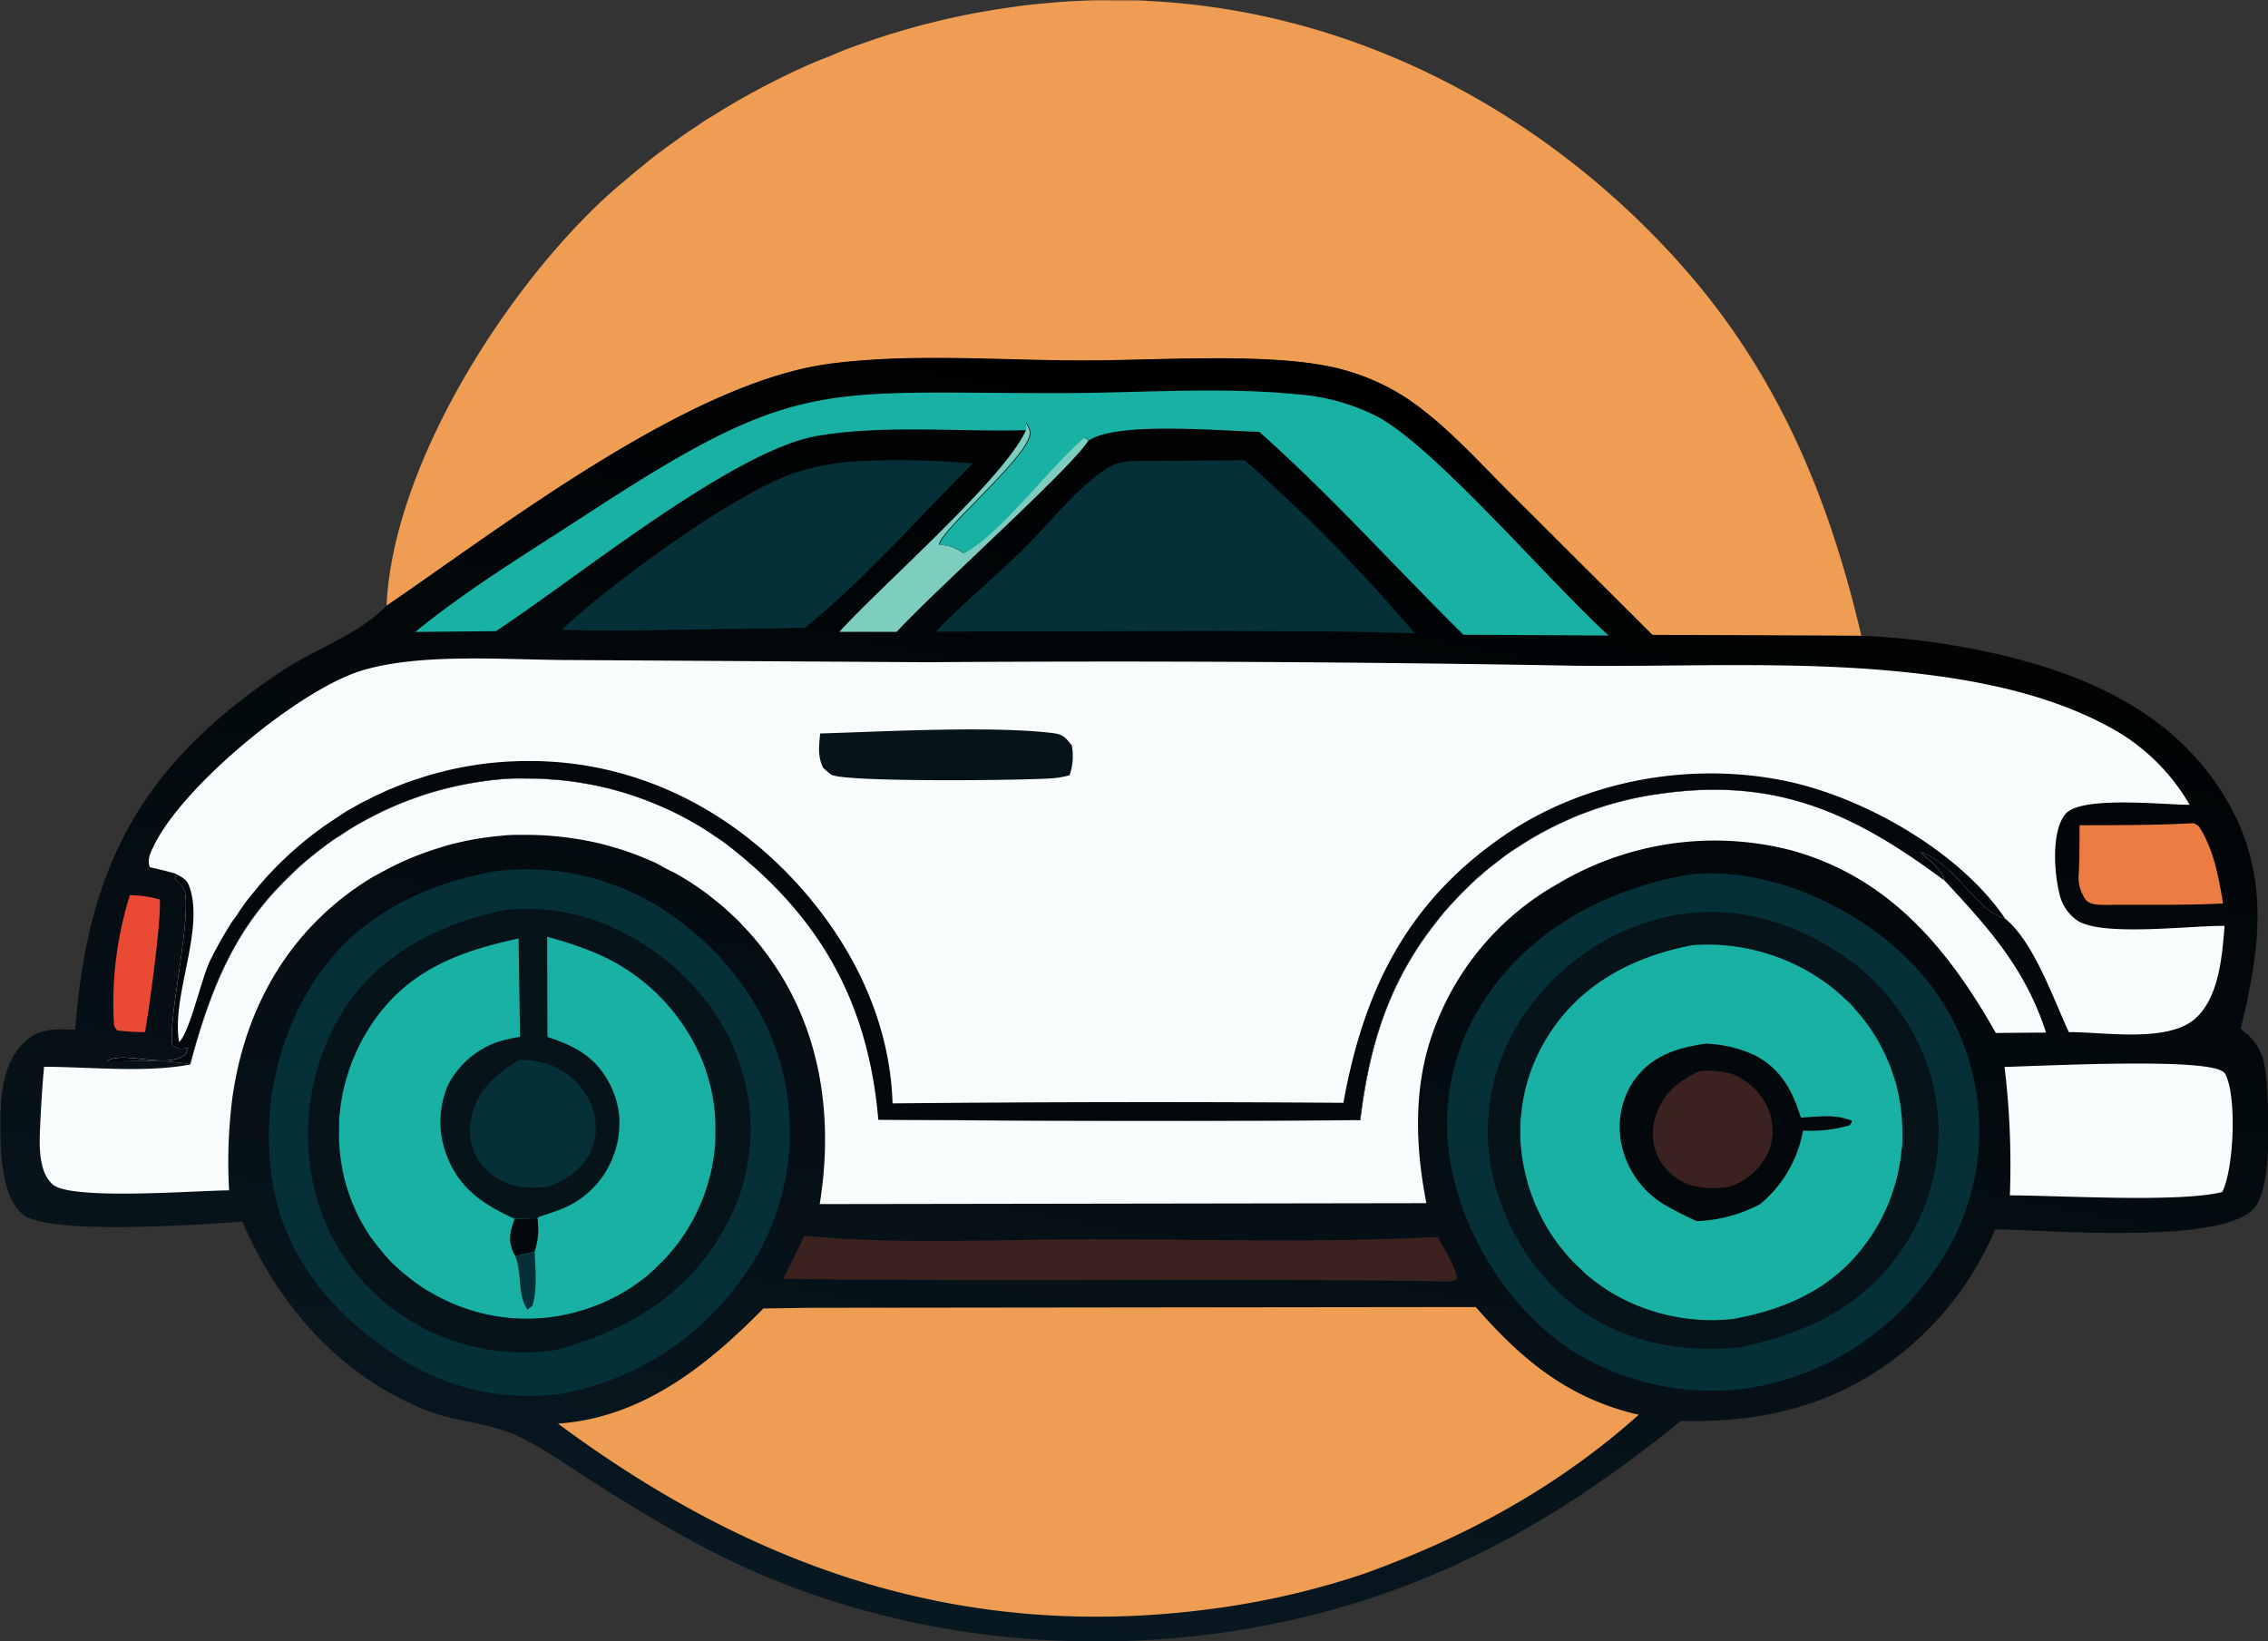
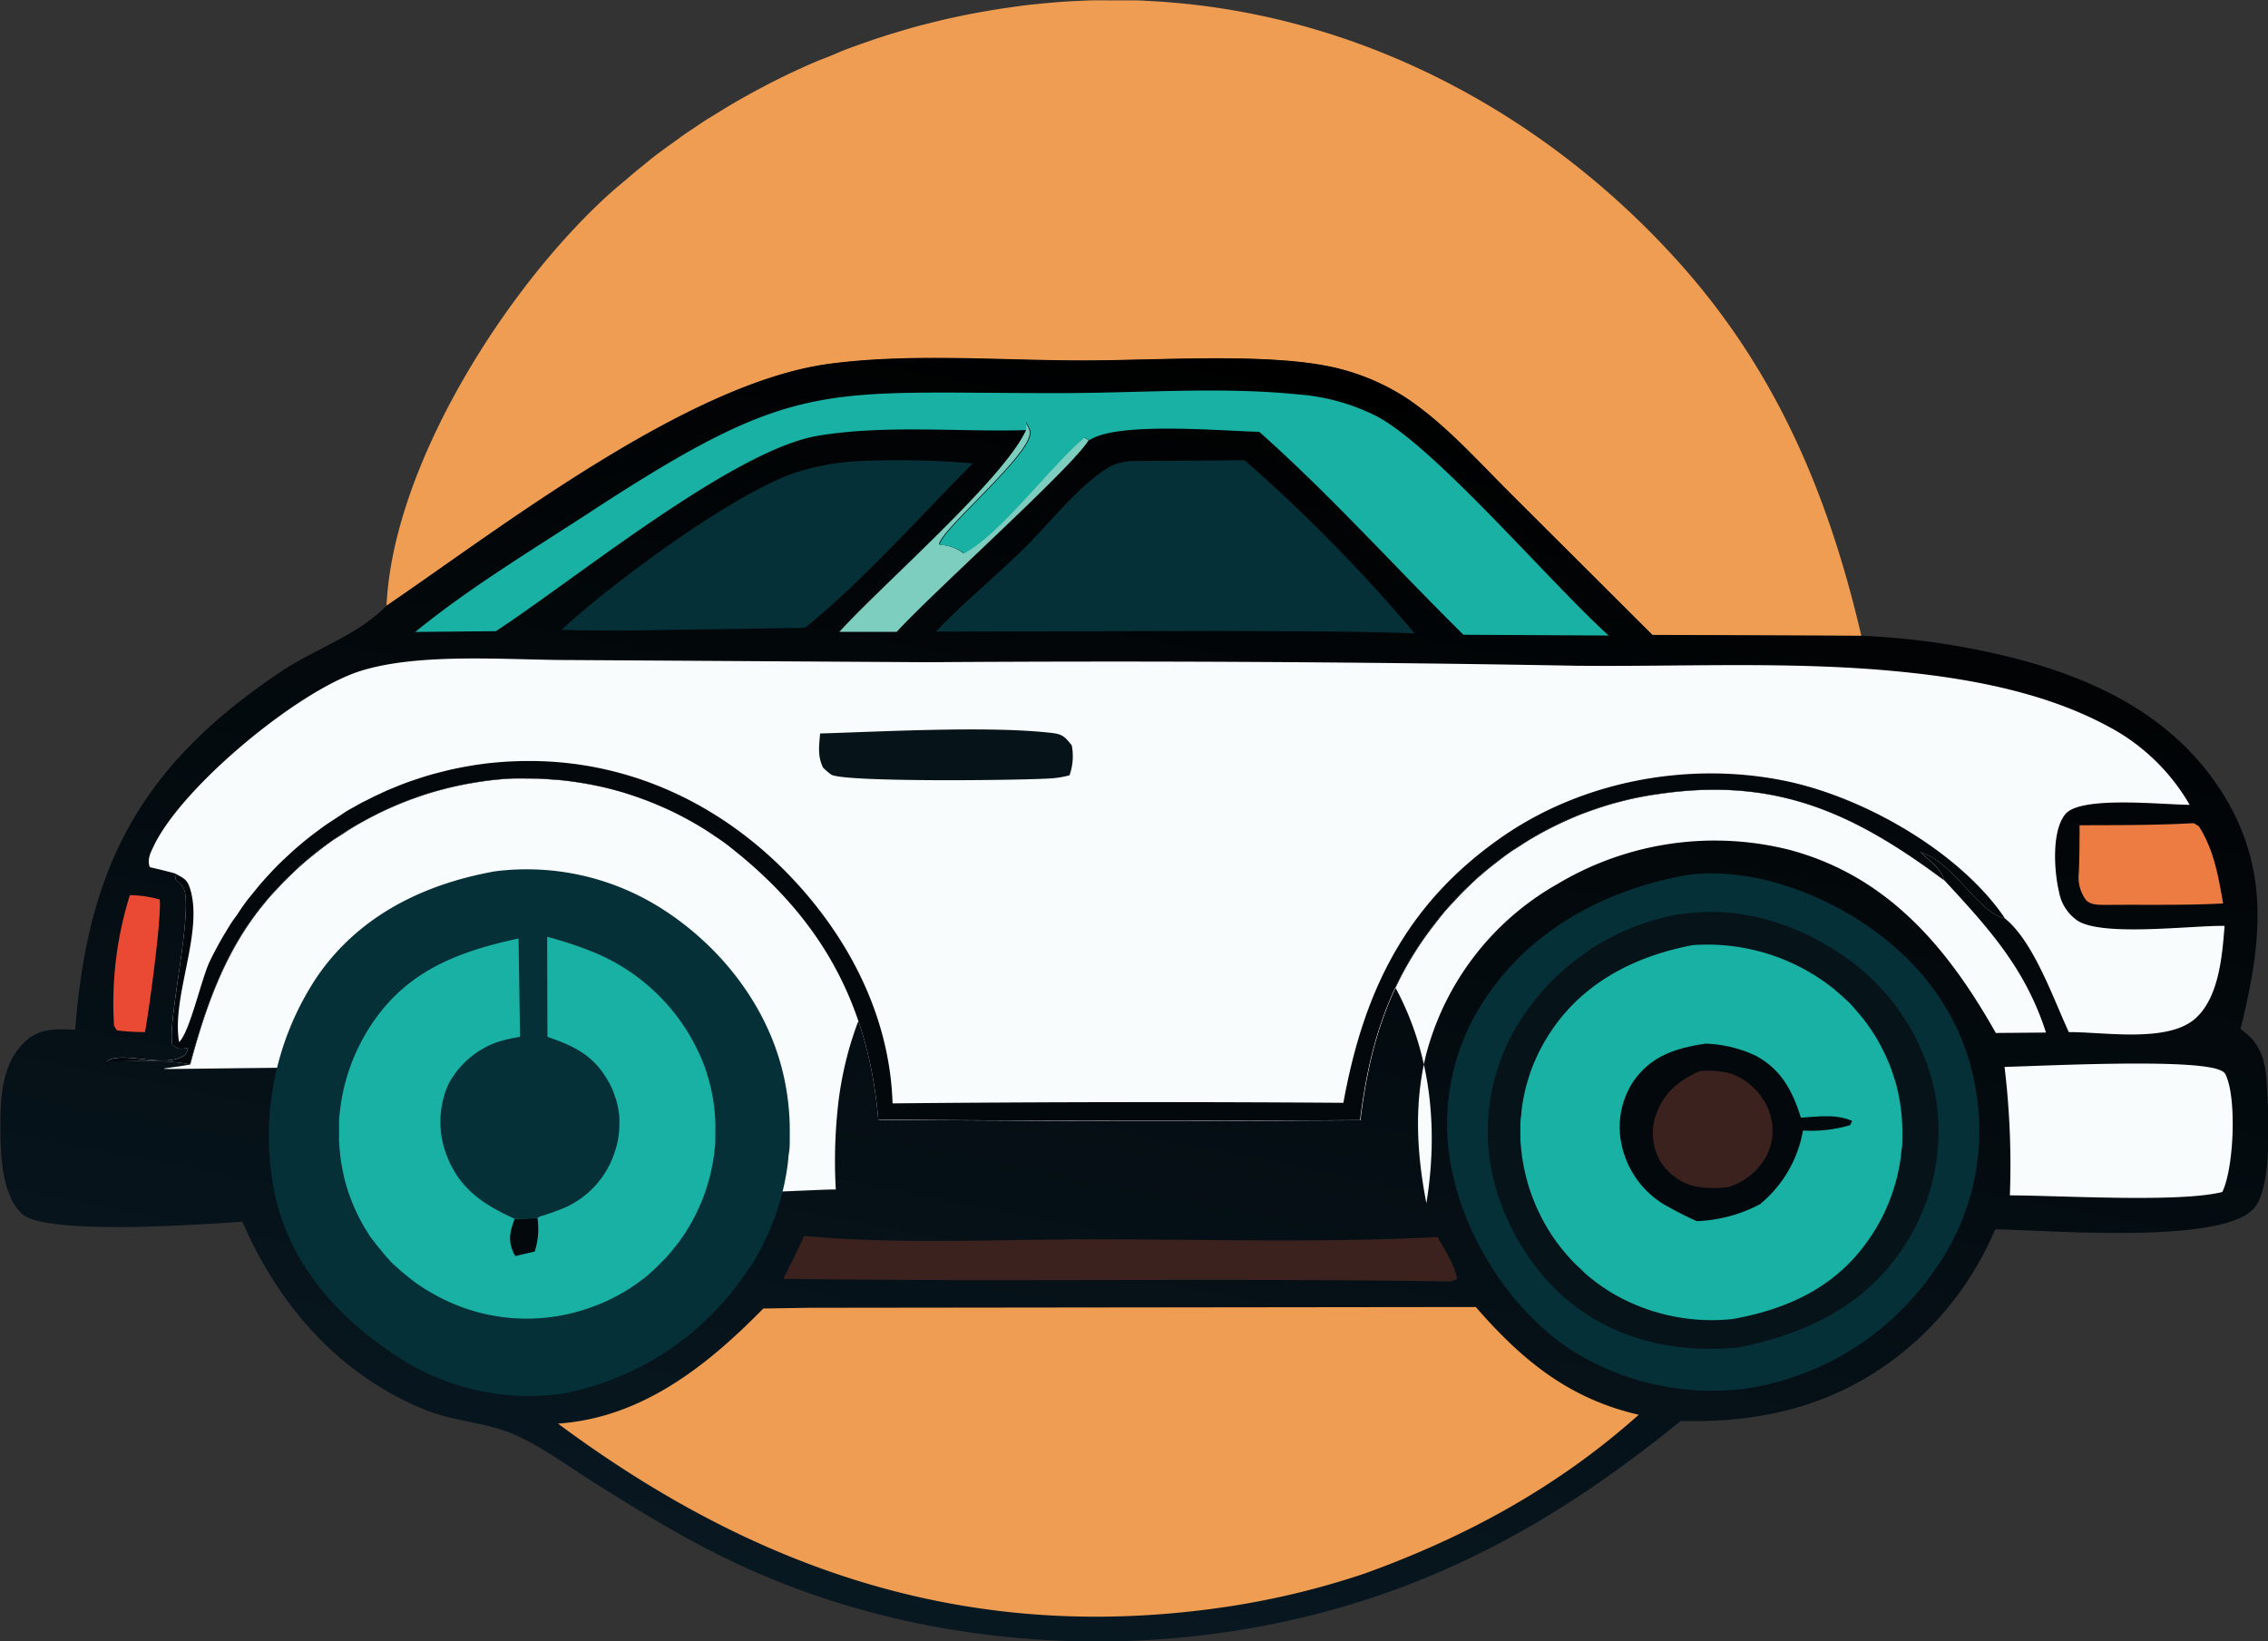
<svg xmlns="http://www.w3.org/2000/svg" viewBox="0 0 322.73 233.58">
  <rect x="0" y="0" width="322.73" height="233.58" fill="#333333" stroke="none" />
  <defs>
    <style>.cls-1{fill:#ee9d53;}.cls-2{fill:url(#linear-gradient);}.cls-3{fill:#ea4933;}.cls-4{fill:#7ecec0;}.cls-5{fill:#ec7c42;}.cls-6{fill:#3b221e;}.cls-7{fill:#f9fcfc;}.cls-8{fill:#063037;}.cls-9{fill:#1ab1a5;}.cls-10{fill:#06141a;}.cls-11{fill:#02080b;}</style>
    <linearGradient id="linear-gradient" x1="183.04" y1="210.23" x2="147.04" y2="28.47" gradientTransform="matrix(1, 0, 0, -1, 0, 261.75)" gradientUnits="userSpaceOnUse">
      <stop offset="0" />
      <stop offset="1" stop-color="#081821" />
    </linearGradient>
  </defs>
  <g id="Слой_2" data-name="Слой 2">
    <g id="Layer_1" data-name="Layer 1">
      <path class="cls-1" d="M55,86.21c.92-20,17-45.23,31.52-58.44.65-.59,1.31-1.16,2-1.73s1.32-1.13,2-1.69,1.35-1.09,2-1.63,1.38-1.06,2.08-1.58,1.41-1,2.12-1.53,1.44-1,2.16-1.48,1.46-1,2.19-1.43,1.48-.92,2.23-1.37,1.5-.89,2.26-1.32,1.52-.85,2.29-1.26,1.54-.82,2.32-1.21,1.56-.78,2.35-1.15,1.58-.74,2.37-1.09,1.6-.7,2.41-1,1.61-.66,2.42-1,1.63-.62,2.45-.92l2.47-.86c.83-.27,1.66-.54,2.49-.79s1.67-.5,2.51-.74,1.69-.46,2.53-.67,1.69-.42,2.54-.62l2.56-.55c.85-.17,1.71-.33,2.57-.48s1.72-.3,2.58-.43S144.11,1,145,.87s1.73-.21,2.6-.3,1.73-.17,2.6-.24,1.74-.13,2.61-.17,1.74-.09,2.61-.11,1.75,0,2.62,0,1.74,0,2.61,0,1.75,0,2.62.08c29.11,1.4,55.86,15.4,75.26,36.79,14.11,15.56,21.61,33.31,26.34,53.58l-29.76-.12-20.2-20.14c-4.67-4.64-9.43-10-14.94-13.66A31.86,31.86,0,0,0,188.26,52c-9.68-1.74-24.64-.63-35-.68-11.47,0-23.94-1-35.27.48C97.94,54.45,71.69,74.8,55,86.21Z" />
      <path class="cls-2" d="M55,86.21c16.73-11.41,43-31.76,63-34.44,11.33-1.52,23.8-.53,35.27-.48,10.39.05,25.35-1.06,35,.68A31.86,31.86,0,0,1,200,56.55c5.51,3.63,10.27,9,14.94,13.66l20.2,20.14,29.76.12a107.1,107.1,0,0,1,19.61,2.68c12.86,3,24.88,8.48,32,20.13,6.62,10.86,5.2,21.37,2.32,33.14l.76.61c2.14,1.78,2.75,4,2.93,6.75.27,4.12,1,15.46-1.95,18.35-5,5-29.16,2.92-36.66,2.81a44.53,44.53,0,0,1-2.05,4.23,44.08,44.08,0,0,1-2.48,4,42.8,42.8,0,0,1-2.88,3.71q-1.53,1.77-3.24,3.39c-9.65,9-21.06,12.31-34.07,11.93-10.52,8.51-21,15.61-33.5,21.13-32.16,14.29-72,13.73-103.5-2.1-6.16-3.09-12-6.68-17.81-10.35-3.62-2.3-7.43-5.11-11.36-6.8s-8.3-1.78-12.24-3.34c-12.42-4.93-21.07-14.86-26.3-26.89-5.43.39-27.8,2-31.31-1.08-3-2.7-3.13-8.88-3.11-12.66,0-4.22.28-9,3.64-12,2.05-1.86,4.45-1.65,7-1.58,1.79-23.4,9.45-37.71,29.35-51,4.73-3.15,10.49-5,14.62-9Z" />
      <path class="cls-3" d="M18.48,127.39a15.71,15.71,0,0,1,4.25.62c.27,2.74-1.51,15.61-2.09,18.86a28.45,28.45,0,0,1-4-.24l-.41-.64A51.35,51.35,0,0,1,18.48,127.39Z" />
      <path class="cls-4" d="M146,61.21,145.9,60c.4.88.84,1.23.52,2.2-1.23,3.77-12.78,13.46-12.79,15.29l.46.07a5.77,5.77,0,0,1,3,1.17c5.33-2.88,12-12.12,17.15-16.49l.67.39c-2.05,3.63-22.38,21.84-27.31,27.29l-8.16,0C125.34,83.38,142.89,68.14,146,61.21Z" />
      <path class="cls-5" d="M311.76,117.16c.64,0,.25-.07,1.12.41,2.15,3.36,2.79,7.1,3.46,11-5.32.28-10.73.16-16.07.2l-.77,0c-.9,0-2.07,0-2.69-.71a5.45,5.45,0,0,1-1-3.87c.1-2.25.1-4.5.11-6.75C301.2,117.42,306.48,117.45,311.76,117.16Z" />
      <path class="cls-6" d="M114.44,175.88c13.43,1.25,27.5.49,41,.48,16.32,0,32.84.54,49.13-.33,1,1.86,2.43,3.91,2.79,6l-.9.33c-31.64-.51-63.32.09-95-.38Q113,179,114.44,175.88Z" />
      <path class="cls-7" d="M285.24,151.83c5.6-.14,26.53-1.22,30.6.43.77.31.84.54,1.11,1.3,1.27,3.58.89,12.71-.72,16.07-6.13,1.54-22.9.5-30.23.48A116.31,116.31,0,0,0,285.24,151.83Z" />
      <path class="cls-8" d="M122.88,65.59a122.26,122.26,0,0,1,15.55.36c-7.73,7.72-15.42,16.53-23.89,23.4l-19.21.28q-7.72.21-15.44,0c7.25-6.67,23.88-19,33-22.28A35.42,35.42,0,0,1,122.88,65.59Z" />
      <path class="cls-8" d="M161.46,65.61l15.65-.12a231.84,231.84,0,0,1,24.2,24.65c-9.37-.37-18.77-.28-28.14-.35l-40,.09c3.82-4,8.21-7.62,12.21-11.49,3.86-3.72,8-9.3,12.57-12A7.5,7.5,0,0,1,161.46,65.61Z" />
      <path class="cls-9" d="M59.09,89.93c7.79-6.36,16.66-11.68,25.08-17.18C113.63,53.52,116.83,56,151,55.94c11,0,22.76-.93,33.61.18a29.6,29.6,0,0,1,11.51,3.23c8.44,4.67,24.27,23.35,32.78,31.09l-20.65-.11c-9.66-9.52-18.93-19.89-29.07-28.88-5.16-.1-20.2-1.5-24.17,1.2l-.67-.39c-5.12,4.37-11.82,13.61-17.15,16.49a5.77,5.77,0,0,0-3-1.17l-.46-.07c0-1.83,11.56-11.52,12.79-15.29.32-1-.12-1.32-.52-2.2l.06,1.19c-9.67.28-20.13-.79-29.65.8-12.06,2-34.47,20.37-45.85,27.81Z" />
-       <path class="cls-7" d="M27.09,151.48C29.23,143.42,32,135.55,37.28,129c.51-.63,1-1.25,1.57-1.85s1.1-1.2,1.67-1.77,1.15-1.14,1.75-1.69,1.2-1.08,1.83-1.6,1.25-1,1.9-1.5,1.31-1,2-1.41,1.35-.89,2.05-1.32,1.39-.82,2.1-1.2,1.44-.76,2.17-1.11,1.47-.68,2.22-1,1.5-.61,2.26-.88,1.53-.54,2.3-.78,1.56-.45,2.34-.65,1.58-.38,2.37-.54,1.59-.3,2.39-.42,1.61-.23,2.41-.31,1.6-.13,2.39-.17,1.6,0,2.4,0,1.59,0,2.39.08,1.59.11,2.39.19,1.59.19,2.37.32,1.58.27,2.36.43,1.56.35,2.33.55,1.54.43,2.3.67,1.51.51,2.26.79,1.49.58,2.22.9,1.46.65,2.17,1,1.42.73,2.12,1.12,1.38.8,2.06,1.22,1.34.87,2,1.33,1.3.94,1.92,1.43,1.25,1,1.85,1.52c11.76,10,17.59,21.75,18.9,37q34.28.28,68.55.07c1.22-10,3.7-18.57,9.71-26.75.48-.66,1-1.31,1.49-1.94s1-1.26,1.58-1.86,1.09-1.2,1.67-1.78,1.15-1.15,1.75-1.7,1.22-1.08,1.84-1.6,1.27-1,1.92-1.51,1.31-1,2-1.42,1.36-.89,2.06-1.31,1.4-.82,2.12-1.21,1.44-.75,2.18-1.1,1.48-.67,2.23-1,1.51-.6,2.28-.87,1.54-.53,2.31-.77,1.57-.44,2.36-.64,1.58-.37,2.38-.53,1.6-.29,2.41-.4c16.67-2.49,27.75,2.54,40.79,12.24,6.35,6.85,11.55,12.58,14.47,21.67L284,147c-6.8-12.05-15.25-22.19-29.13-26a43.55,43.55,0,0,0-33.21,4.78,39.33,39.33,0,0,0-18.69,24.14c-1.78,7.06-1.38,14.22,0,21.3l-86.33.13c2-12.26.23-24.82-7.16-35.06-.4-.57-.82-1.13-1.25-1.67s-.88-1.08-1.34-1.61-.94-1-1.42-1.54-1-1-1.5-1.46-1-.94-1.57-1.39-1.08-.88-1.63-1.3-1.12-.83-1.7-1.22-1.16-.77-1.76-1.13-1.2-.72-1.81-1-1.24-.65-1.87-1-1.26-.58-1.91-.85-1.29-.53-1.95-.76-1.31-.46-2-.66-1.34-.39-2-.56-1.35-.32-2-.45-1.37-.26-2.06-.36-1.4-.2-2.1-.27-1.4-.14-2.11-.18-1.41-.06-2.11-.07-1.41,0-2.12,0-1.41.07-2.11.14-1.4.14-2.1.24-1.4.21-2.09.34-1.38.29-2.07.45-1.36.35-2,.55-1.35.42-2,.65-1.32.48-2,.75-1.3.54-1.94.84-1.27.61-1.89.94-1.24.67-1.85,1-1.21.73-1.8,1.12-1.16.79-1.73,1.21c-9.62,7.14-15,17.48-16.63,29.23a72,72,0,0,0-.46,13.13c-4.29,0-22.38,1.46-25.07-.82-1.91-1.61-1.95-5.15-1.85-7.43.12-3.11.31-6.24.59-9.34C12.72,151.82,20.75,152.71,27.09,151.48Z" />
+       <path class="cls-7" d="M27.09,151.48C29.23,143.42,32,135.55,37.28,129c.51-.63,1-1.25,1.57-1.85s1.1-1.2,1.67-1.77,1.15-1.14,1.75-1.69,1.2-1.08,1.83-1.6,1.25-1,1.9-1.5,1.31-1,2-1.41,1.35-.89,2.05-1.32,1.39-.82,2.1-1.2,1.44-.76,2.17-1.11,1.47-.68,2.22-1,1.5-.61,2.26-.88,1.53-.54,2.3-.78,1.56-.45,2.34-.65,1.58-.38,2.37-.54,1.59-.3,2.39-.42,1.61-.23,2.41-.31,1.6-.13,2.39-.17,1.6,0,2.4,0,1.59,0,2.39.08,1.59.11,2.39.19,1.59.19,2.37.32,1.58.27,2.36.43,1.56.35,2.33.55,1.54.43,2.3.67,1.51.51,2.26.79,1.49.58,2.22.9,1.46.65,2.17,1,1.42.73,2.12,1.12,1.38.8,2.06,1.22,1.34.87,2,1.33,1.3.94,1.92,1.43,1.25,1,1.85,1.52c11.76,10,17.59,21.75,18.9,37q34.28.28,68.55.07c1.22-10,3.7-18.57,9.71-26.75.48-.66,1-1.31,1.49-1.94s1-1.26,1.58-1.86,1.09-1.2,1.67-1.78,1.15-1.15,1.75-1.7,1.22-1.08,1.84-1.6,1.27-1,1.92-1.51,1.31-1,2-1.42,1.36-.89,2.06-1.31,1.4-.82,2.12-1.21,1.44-.75,2.18-1.1,1.48-.67,2.23-1,1.51-.6,2.28-.87,1.54-.53,2.31-.77,1.57-.44,2.36-.64,1.58-.37,2.38-.53,1.6-.29,2.41-.4c16.67-2.49,27.75,2.54,40.79,12.24,6.35,6.85,11.55,12.58,14.47,21.67L284,147c-6.8-12.05-15.25-22.19-29.13-26a43.55,43.55,0,0,0-33.21,4.78,39.33,39.33,0,0,0-18.69,24.14c-1.78,7.06-1.38,14.22,0,21.3c2-12.26.23-24.82-7.16-35.06-.4-.57-.82-1.13-1.25-1.67s-.88-1.08-1.34-1.61-.94-1-1.42-1.54-1-1-1.5-1.46-1-.94-1.57-1.39-1.08-.88-1.63-1.3-1.12-.83-1.7-1.22-1.16-.77-1.76-1.13-1.2-.72-1.81-1-1.24-.65-1.87-1-1.26-.58-1.91-.85-1.29-.53-1.95-.76-1.31-.46-2-.66-1.34-.39-2-.56-1.35-.32-2-.45-1.37-.26-2.06-.36-1.4-.2-2.1-.27-1.4-.14-2.11-.18-1.41-.06-2.11-.07-1.41,0-2.12,0-1.41.07-2.11.14-1.4.14-2.1.24-1.4.21-2.09.34-1.38.29-2.07.45-1.36.35-2,.55-1.35.42-2,.65-1.32.48-2,.75-1.3.54-1.94.84-1.27.61-1.89.94-1.24.67-1.85,1-1.21.73-1.8,1.12-1.16.79-1.73,1.21c-9.62,7.14-15,17.48-16.63,29.23a72,72,0,0,0-.46,13.13c-4.29,0-22.38,1.46-25.07-.82-1.91-1.61-1.95-5.15-1.85-7.43.12-3.11.31-6.24.59-9.34C12.72,151.82,20.75,152.71,27.09,151.48Z" />
      <path class="cls-8" d="M240.1,124.51c8.85-1.15,18.65,2.38,25.85,7.4,8,5.56,13.48,13.27,15.16,22.92a34.12,34.12,0,0,1-6.06,26.25,39.69,39.69,0,0,1-26.59,16.52,37.57,37.57,0,0,1-24.82-5.44c-8.67-5.69-15.14-15.88-17.12-26a32,32,0,0,1,5.26-24.68C218.4,131.92,228.89,126.5,240.1,124.51Z" />
      <path class="cls-10" d="M240,130c7.32-1,15,1.28,21.12,5.24a31.35,31.35,0,0,1,14.2,20.16,29.87,29.87,0,0,1-4.64,22.36c-5.48,8.2-13.87,12.08-23.26,14-8.08.77-16-.68-22.68-5.43S213.27,173.39,212,165.2a29.35,29.35,0,0,1,5.74-22c.33-.44.67-.88,1-1.3s.72-.85,1.09-1.26.76-.81,1.15-1.2.8-.77,1.21-1.14.83-.73,1.26-1.08.87-.69,1.31-1,.9-.64,1.36-1,.93-.6,1.41-.88,1-.55,1.45-.81,1-.51,1.48-.75,1-.45,1.52-.66,1-.41,1.56-.6,1.05-.35,1.58-.51,1.06-.31,1.6-.44,1.08-.25,1.62-.36S239.4,130.08,240,130Z" />
      <path class="cls-9" d="M240.87,134.5a28.84,28.84,0,0,1,16.86,4c.39.22.76.46,1.13.71s.74.49,1.09.76.71.53,1.06.81l1,.87c.33.3.65.61,1,.92s.62.64.92,1,.58.66.86,1,.56.69.82,1.05.52.72.76,1.09.48.75.71,1.13.44.77.64,1.17.41.79.59,1.19.36.81.53,1.22.32.83.46,1.25.28.85.41,1.27.23.86.33,1.29.19.9.27,1.35.15.91.2,1.37.1.91.13,1.37.05.91.06,1.37,0,.92,0,1.38,0,.92-.08,1.38-.1.91-.16,1.37-.14.9-.23,1.35-.18.9-.29,1.35-.23.89-.37,1.33-.27.87-.43,1.31-.32.86-.5,1.28-.36.84-.56,1.26-.41.82-.63,1.22-.45.8-.69,1.19-.49.78-.76,1.16c-4.68,6.86-11.53,10-19.39,11.43a28,28,0,0,1-17.08-3.61c-.39-.24-.78-.48-1.17-.74s-.76-.52-1.13-.79l-1.09-.85c-.35-.29-.7-.6-1-.91s-.67-.63-1-.95-.64-.67-.94-1-.61-.7-.9-1.06-.57-.72-.84-1.09-.53-.76-.78-1.14-.49-.78-.72-1.18-.45-.8-.66-1.22-.41-.82-.6-1.24-.36-.85-.53-1.28-.32-.86-.47-1.3-.28-.87-.4-1.32-.23-.89-.33-1.34-.18-.84-.25-1.26-.14-.84-.19-1.27-.09-.85-.13-1.28-.05-.85-.05-1.28,0-.86,0-1.29,0-.85.07-1.28.08-.85.13-1.28.13-.84.2-1.26.17-.84.26-1.26.21-.83.33-1.24.25-.82.38-1.23.29-.81.45-1.2.33-.79.51-1.18.37-.78.57-1.16.4-.75.62-1.12.44-.73.68-1.09C225.24,139.82,232.65,136.06,240.87,134.5Z" />
      <path class="cls-11" d="M242.69,148.52a18.08,18.08,0,0,1,7.09,1.69c3.65,1.93,5.29,5,6.48,8.84,2.41-.14,5-.55,7.3.47l-.3.6a19.39,19.39,0,0,1-6.7.76,17.46,17.46,0,0,1-6.12,10.49,20.87,20.87,0,0,1-9,2.41,50.71,50.71,0,0,1-4.81-2.47,13.14,13.14,0,0,1-5.85-8.28,11.78,11.78,0,0,1,1.78-9.34C235.14,150.17,238.58,149.14,242.69,148.52Z" />
      <path class="cls-6" d="M241.84,152.43a12.7,12.7,0,0,1,4.6.39,9.24,9.24,0,0,1,5.06,4.73,8,8,0,0,1,.11,6.45,9.16,9.16,0,0,1-5.66,4.92,14.5,14.5,0,0,1-4.74-.09,7.15,7.15,0,0,1-.79-.23c-.25-.09-.51-.19-.75-.3s-.49-.25-.73-.39a6.11,6.11,0,0,1-.67-.46,6.21,6.21,0,0,1-.63-.52,7.94,7.94,0,0,1-.57-.59,6.51,6.51,0,0,1-.51-.64,8.09,8.09,0,0,1-.44-.69,8,8,0,0,1-.44-6.48C236.83,155.42,238.91,153.76,241.84,152.43Z" />
      <path class="cls-8" d="M70.41,124a35.76,35.76,0,0,1,23.76,5.31c8.48,5.4,15.23,14.05,17.39,24,.13.58.24,1.17.34,1.76s.18,1.18.25,1.77.12,1.18.16,1.78.06,1.19.07,1.78,0,1.2,0,1.79,0,1.19-.1,1.79-.12,1.18-.2,1.77-.17,1.18-.28,1.77-.23,1.17-.37,1.75-.29,1.15-.46,1.72-.34,1.14-.54,1.71-.4,1.12-.62,1.67-.46,1.1-.71,1.64-.52,1.08-.79,1.61-.57,1-.87,1.56-.62,1-1,1.51A40.6,40.6,0,0,1,80,198.33a34.16,34.16,0,0,1-24.52-6c-8.25-5.58-14.74-13.36-16.56-23.35a40.84,40.84,0,0,1,6.21-30C51.11,130.29,60.29,125.82,70.41,124Z" />
-       <path class="cls-10" d="M71.91,129.5a29.71,29.71,0,0,1,17.59,3.64c7.75,4.27,13.85,11.13,16.23,19.74.13.47.25.94.36,1.42s.2.95.29,1.43.15,1,.21,1.44.11,1,.14,1.45.06,1,.07,1.46,0,1,0,1.45,0,1-.08,1.46-.09,1-.15,1.45-.14,1-.23,1.44-.19,1-.3,1.43-.24.94-.37,1.41-.28.93-.44,1.39-.33.92-.52,1.37-.37.89-.58,1.33-.42.88-.65,1.31-.46.85-.71,1.27c-5.33,9.13-13.67,14-23.61,16.71A30.85,30.85,0,0,1,58,187.7a30,30,0,0,1-13.49-19.47A33.48,33.48,0,0,1,49.38,143C54.57,135.43,63.1,131.25,71.91,129.5Z" />
      <path class="cls-8" d="M73.86,150.84a12,12,0,0,1,5.1,1,10.23,10.23,0,0,1,5.31,5.73,7.41,7.41,0,0,1,.25.8,8.15,8.15,0,0,1,.17.83,8,8,0,0,1,.08.84c0,.29,0,.57,0,.85s0,.56-.09.84a7.65,7.65,0,0,1-.18.83,7.41,7.41,0,0,1-.25.8c-.1.27-.22.53-.34.78-1.27,2.52-3.54,3.86-6.1,4.79a19.41,19.41,0,0,1-4-.09,8.67,8.67,0,0,1-5.71-3.67,8.15,8.15,0,0,1-.94-6.48C68.16,154.85,70.67,152.81,73.86,150.84Z" />
      <path class="cls-9" d="M77.86,133.32a52.33,52.33,0,0,1,6.78,2.26,28.35,28.35,0,0,1,15.57,16.06c.16.43.3.86.43,1.29s.26.87.37,1.31.21.88.3,1.33.16.89.23,1.34.12.9.16,1.35.07.91.09,1.36,0,.91,0,1.36,0,.91,0,1.36-.07.91-.11,1.36-.11.9-.18,1.35-.16.89-.25,1.33-.2.89-.32,1.33-.24.87-.38,1.3-.28.87-.44,1.29-.33.84-.52,1.26-.37.83-.57,1.23-.42.82-.65,1.22-.46.79-.7,1.18-.51.77-.77,1.15-.54.74-.83,1.1-.58.71-.88,1.06-.62.68-.94,1-.65.65-1,1-.69.61-1,.91-.71.58-1.08.85-.74.54-1.12.8-.77.5-1.17.74-.79.46-1.19.67-.82.42-1.24.62-.83.37-1.26.55l-1.29.48c-.43.15-.87.29-1.31.42A26.81,26.81,0,0,1,61.44,184c-.38-.21-.75-.43-1.12-.66l-1.08-.72-1-.77-1-.82c-.33-.29-.65-.58-1-.88s-.62-.6-.91-.92-.59-.63-.87-1-.56-.66-.82-1-.52-.69-.77-1-.48-.72-.71-1.08-.45-.74-.66-1.12-.41-.76-.6-1.15-.37-.78-.54-1.18-.33-.8-.48-1.2-.3-.81-.43-1.23-.25-.82-.36-1.24-.22-.91-.31-1.37-.18-.92-.25-1.39-.13-.93-.17-1.39-.08-.94-.11-1.4,0-.94,0-1.41,0-.94,0-1.41.06-.93.11-1.4.11-.93.18-1.39.16-.92.25-1.38.21-.92.33-1.37.25-.91.39-1.35.29-.89.46-1.33.34-.88.53-1.31.38-.85.59-1.27.42-.83.65-1.24.47-.82.72-1.21c5.09-8.11,12.46-10.93,21.33-12.86l.21,14a22.4,22.4,0,0,0-3.22.74,12.64,12.64,0,0,0-7,6.06,13.17,13.17,0,0,0-.21,10.09c1.79,4.73,5.25,7,9.65,9l3.26-.09c.43-.31.17-.16.85-.39a32.47,32.47,0,0,0,3.17-1.16,13,13,0,0,0,6.93-7.72c.14-.4.26-.8.36-1.21a10.57,10.57,0,0,0,.23-1.25c.06-.41.09-.84.11-1.26s0-.84,0-1.26-.08-.84-.15-1.26-.17-.83-.28-1.23a12.1,12.1,0,0,0-.41-1.2,11.89,11.89,0,0,0-.52-1.15c-2.07-3.92-4.83-5.33-8.87-6.7Z" />
-       <path class="cls-8" d="M73.32,178.75l2.77-.65c.08,2.55.41,5.26-.32,7.72l-.72.55C73.56,184.17,74.3,181.13,73.32,178.75Z" />
      <path class="cls-11" d="M76.48,173.36a10.45,10.45,0,0,1-.39,4.74l-2.77.65c-.08-.16-.18-.32-.25-.48-.84-1.86-.47-3,.15-4.82Z" />
      <path class="cls-1" d="M115.05,186.11,210,186c6.58,7.56,13.25,13.05,23.19,15.33-11.52,10.29-24.6,17.41-39.07,22.62A115,115,0,0,1,175,228.59c-36.05,5.5-66.78-4.6-95.6-26,11.92-.82,21.17-8.18,29.22-16.38Z" />
      <path class="cls-7" d="M24.91,124.3c-1.19-.33-2.38-.62-3.59-.89-.4-1.11.07-2,.55-3,4-8.43,20.48-22.09,29.38-24.91,8.5-2.69,21.14-1.55,30.22-1.57l50.49.31q46.22-.33,92.41.5c14.78.15,29.79-.62,44.52.7,10.44.94,21.79,2.89,31.11,7.94a29,29,0,0,1,11.58,11.15c-3.81,0-15.49-1.33-17.69,1.33-2,2.46-1.58,8.26-.88,11.14a6.28,6.28,0,0,0,2.7,4.07c3.7,2.23,16.15.62,20.84.69-.33,4.27-.8,10.3-4.26,13.27-4,3.4-13,1.81-17.9,1.85-2.2-4.72-5-12.91-9.12-16.2-3.94-.92-7.14-7.9-12-9.42,1.06,1,2.63,2.13,3.19,3.44a5.44,5.44,0,0,1,.15.54c-13-9.7-24.12-14.73-40.79-12.24-.81.11-1.61.25-2.41.4s-1.59.33-2.38.53-1.58.41-2.36.65-1.55.48-2.31.76-1.53.56-2.28.87-1.5.65-2.23,1-1.46.72-2.18,1.1-1.43.79-2.12,1.21-1.39.86-2.06,1.31-1.34.93-2,1.42-1.29,1-1.92,1.51-1.24,1-1.84,1.6-1.18,1.12-1.75,1.7-1.13,1.17-1.67,1.78-1.07,1.22-1.58,1.86-1,1.28-1.49,1.94c-6,8.18-8.49,16.79-9.71,26.75q-34.27.21-68.55-.07c-1.31-15.23-7.14-27-18.9-37-.6-.52-1.22-1-1.85-1.52s-1.27-1-1.92-1.43-1.32-.9-2-1.33-1.36-.83-2.06-1.22-1.4-.76-2.12-1.12-1.44-.69-2.17-1-1.47-.62-2.22-.9-1.5-.54-2.26-.79-1.53-.46-2.3-.67-1.55-.38-2.33-.55-1.57-.31-2.36-.43-1.58-.23-2.37-.32-1.59-.15-2.39-.19-1.59-.07-2.39-.08-1.6,0-2.4,0-1.59.1-2.39.17-1.6.18-2.41.31-1.59.26-2.39.42-1.58.34-2.37.54-1.56.42-2.34.65-1.54.5-2.3.78-1.52.57-2.26.88-1.49.64-2.22,1-1.45.72-2.17,1.11-1.41.78-2.1,1.2-1.38.86-2.05,1.32-1.33.92-2,1.41-1.28,1-1.9,1.5-1.24,1-1.83,1.6-1.18,1.11-1.75,1.69-1.13,1.16-1.67,1.77-1.06,1.22-1.57,1.85c-5.31,6.56-8,14.43-10.19,22.49-3.65-.74-8.13-.37-11.88-.43,2.17-1.49,7.65.82,10.63-.59.82-.39.68-.53,1-1.31-1.24.12-1.15.33-2.25-.43-.67-3.12,2.35-16.13,1.87-21.13-.12-1.34-.52-1.61-1.43-2.46Z" />
      <path class="cls-10" d="M116.7,104.38c9.28-.28,24.1-1.1,32.92-.08,1.6.18,1.9.54,2.89,1.77a8.13,8.13,0,0,1-.32,4.26,13.25,13.25,0,0,1-2.33.42c-3.82.31-29.66.6-31.57-.51a9.15,9.15,0,0,1-1.17-1C116.32,107.58,116.55,106.19,116.7,104.38Z" />
      <path class="cls-11" d="M24.91,124.3c1.3.73,1.74.81,2.19,2.34,1.81,6.21-2.73,15.32-1.61,21.65,1.56-1.52,3.11-8.85,4.37-11.51.26-.53.53-1.07.81-1.59s.56-1.05.86-1.57.6-1,.92-1.54.63-1,1-1.5.67-1,1-1.47.71-1,1.07-1.43.75-.93,1.13-1.39.77-.91,1.17-1.35.81-.88,1.22-1.31.84-.85,1.27-1.26l1.31-1.22c.45-.4.9-.78,1.36-1.17s.92-.75,1.39-1.12l1.43-1.07q.74-.53,1.47-1c.5-.33,1-.65,1.51-1s1-.62,1.54-.92,1-.58,1.57-.85,1.06-.55,1.6-.8l1.62-.75,1.66-.68c.55-.22,1.11-.43,1.67-.63l1.7-.56c.57-.18,1.14-.35,1.72-.51l1.73-.44c.58-.14,1.16-.26,1.75-.38s1.17-.22,1.76-.32,1.18-.18,1.77-.26,1.18-.14,1.78-.19,1.19-.1,1.78-.13l1.79-.07H76c14.07.19,26.8,6.31,36.46,16.41,8.39,8.79,14.16,20,14.55,32.31q32.07-.31,64.15-.08c2.89-16,9-28.46,22.71-37.93,11.31-7.81,26.11-10.6,39.57-8,11.16,2.12,24.86,9.79,31.51,19.17a5.43,5.43,0,0,1,.32.51c-3.94-.92-7.14-7.9-12-9.42,1.06,1,2.63,2.13,3.19,3.44a5.44,5.44,0,0,1,.15.54c-13-9.7-24.12-14.73-40.79-12.24-.81.11-1.61.25-2.41.4s-1.59.33-2.38.53-1.58.41-2.36.65-1.55.48-2.31.76-1.53.56-2.28.87-1.5.65-2.23,1-1.46.72-2.18,1.1-1.43.79-2.12,1.21-1.39.86-2.06,1.31-1.34.93-2,1.42-1.29,1-1.92,1.51-1.24,1-1.84,1.6-1.18,1.12-1.75,1.7-1.13,1.17-1.67,1.78-1.07,1.22-1.58,1.86-1,1.28-1.49,1.94c-6,8.18-8.49,16.79-9.71,26.75q-34.27.21-68.55-.07c-1.31-15.23-7.14-27-18.9-37-.6-.52-1.22-1-1.85-1.52s-1.27-1-1.92-1.43-1.32-.9-2-1.33-1.36-.83-2.06-1.22-1.4-.76-2.12-1.12-1.44-.69-2.17-1-1.47-.62-2.22-.9-1.5-.54-2.26-.79-1.53-.46-2.3-.67-1.55-.38-2.33-.55-1.57-.31-2.36-.43-1.58-.23-2.37-.32-1.59-.15-2.39-.19-1.59-.07-2.39-.08-1.6,0-2.4,0-1.59.1-2.39.17-1.6.18-2.41.31-1.59.26-2.39.42-1.58.34-2.37.54-1.56.42-2.34.65-1.54.5-2.3.78-1.52.57-2.26.88-1.49.64-2.22,1-1.45.72-2.17,1.11-1.41.78-2.1,1.2-1.38.86-2.05,1.32-1.33.92-2,1.41-1.28,1-1.9,1.5-1.24,1-1.83,1.6-1.18,1.11-1.75,1.69-1.13,1.16-1.67,1.77-1.06,1.22-1.57,1.85c-5.31,6.56-8,14.43-10.19,22.49-3.65-.74-8.13-.37-11.88-.43,2.17-1.49,7.65.82,10.63-.59.82-.39.68-.53,1-1.31-1.24.12-1.15.33-2.25-.43-.67-3.12,2.35-16.13,1.87-21.13-.12-1.34-.52-1.61-1.43-2.46Z" />
    </g>
  </g>
</svg>